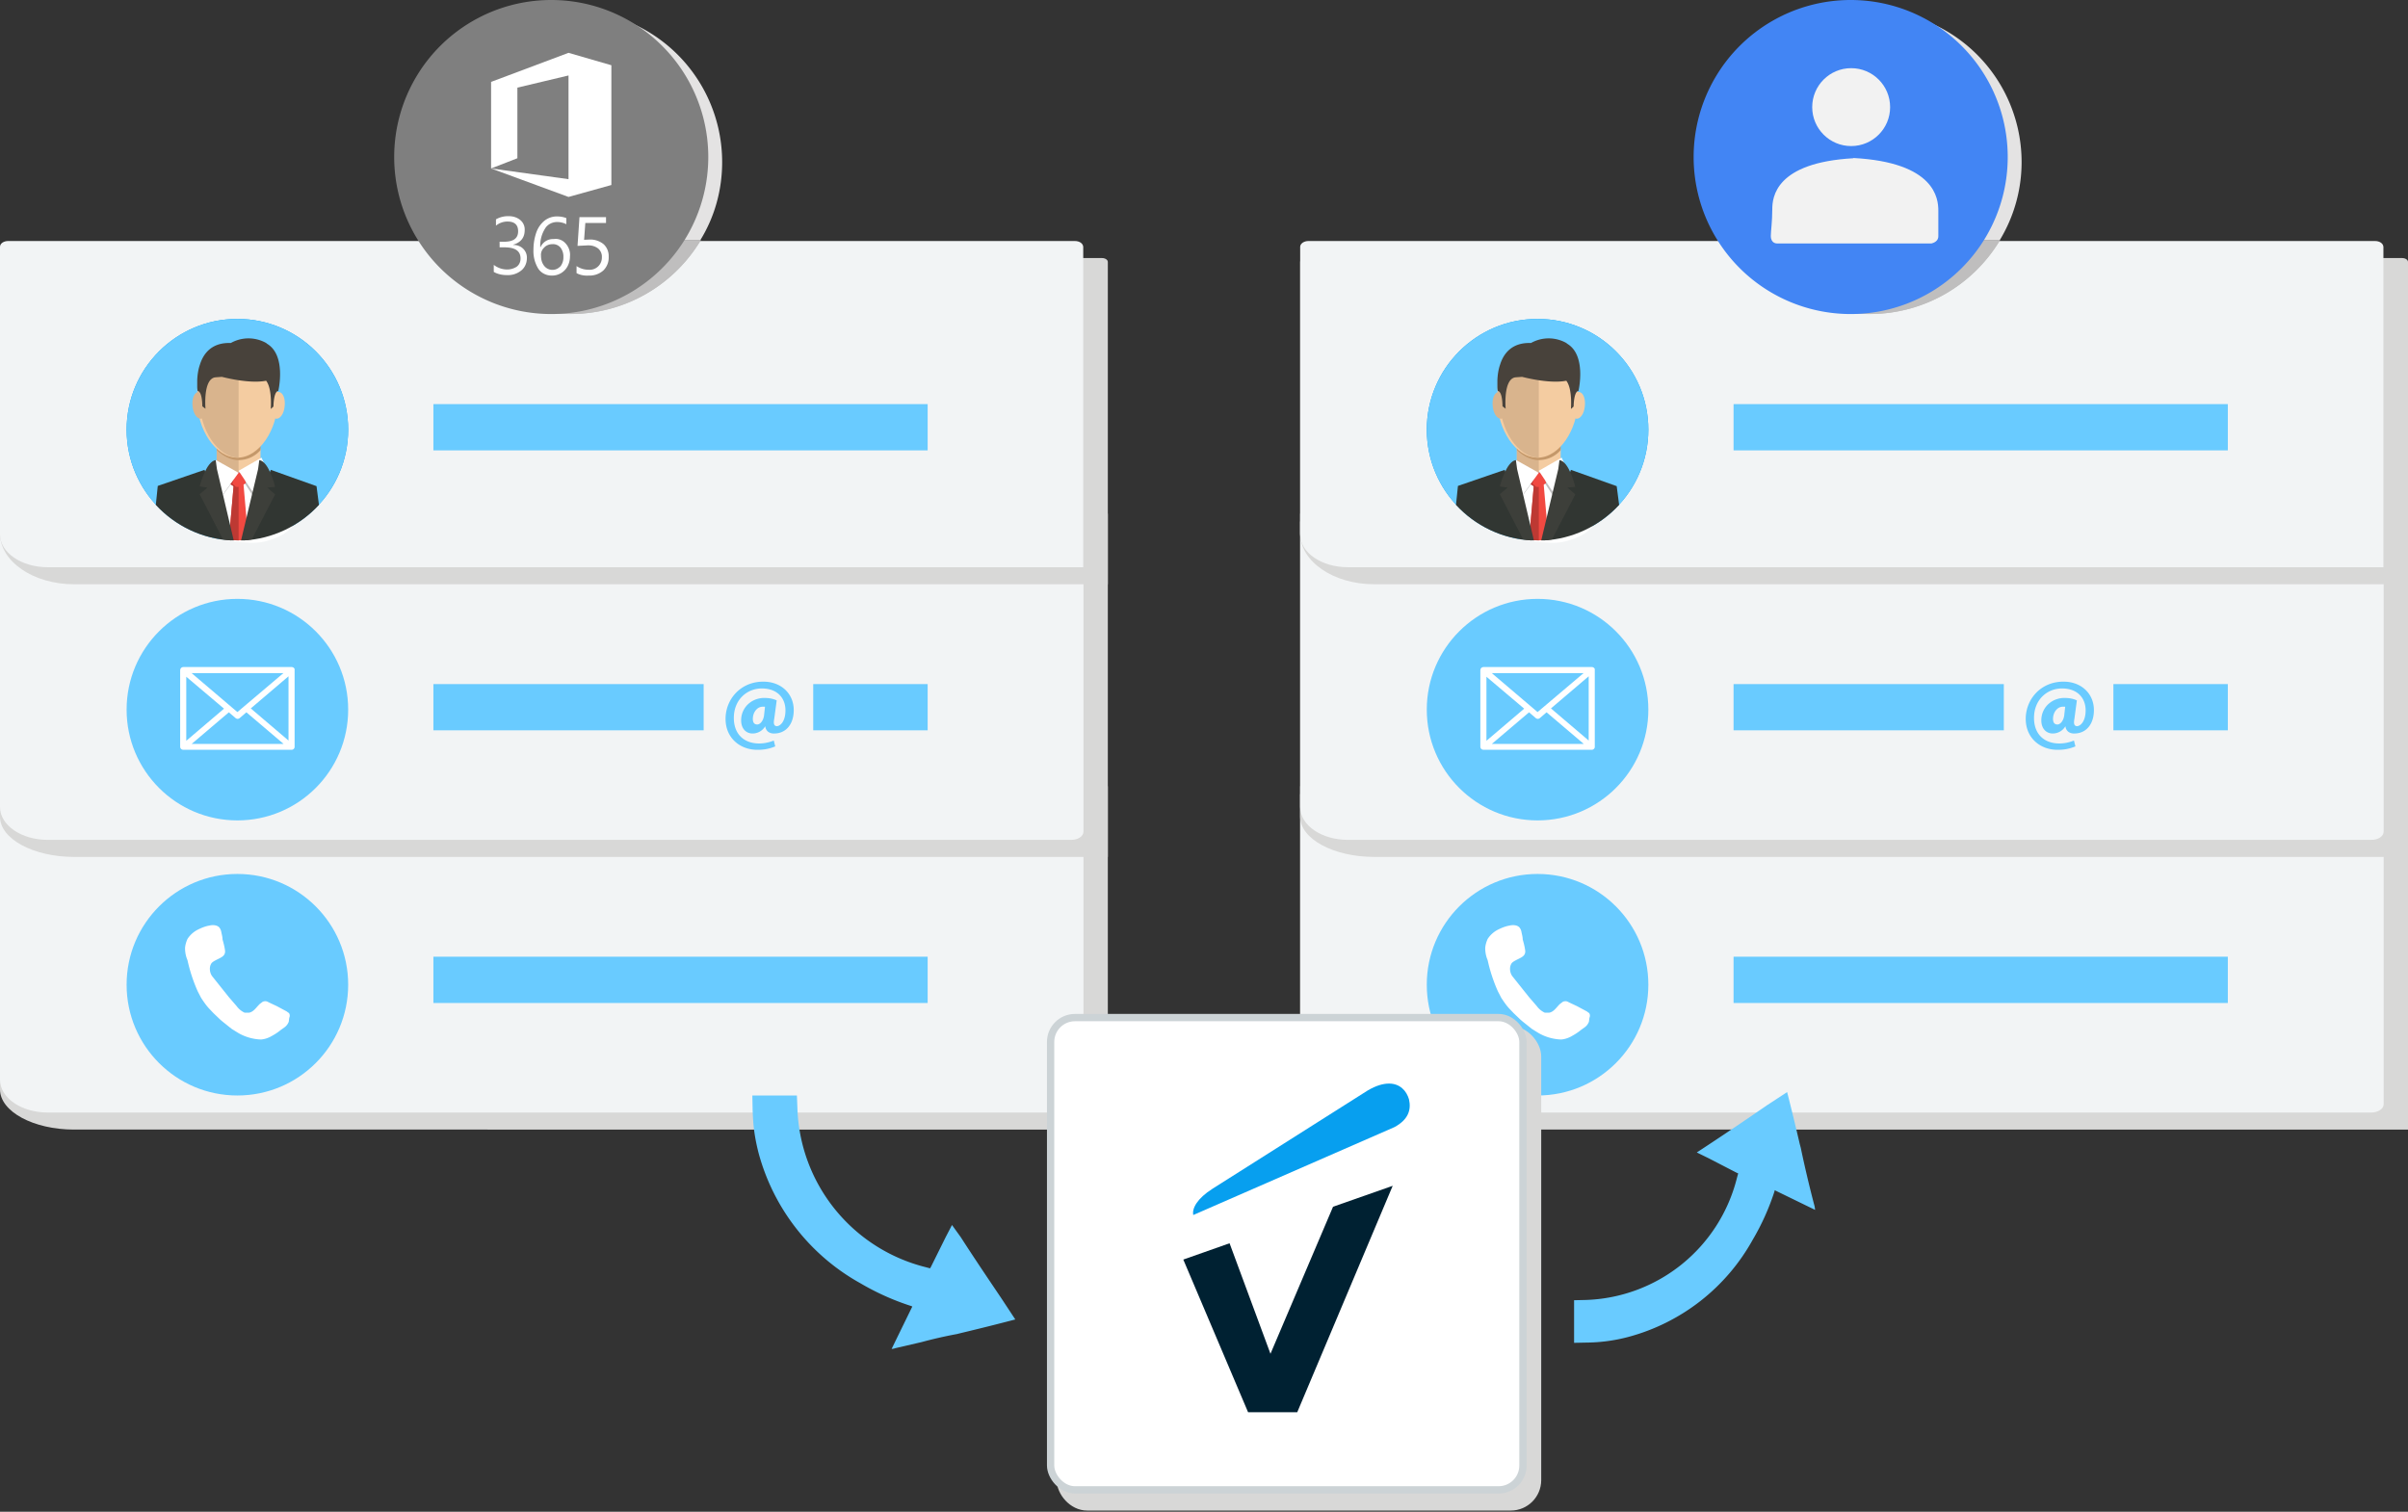
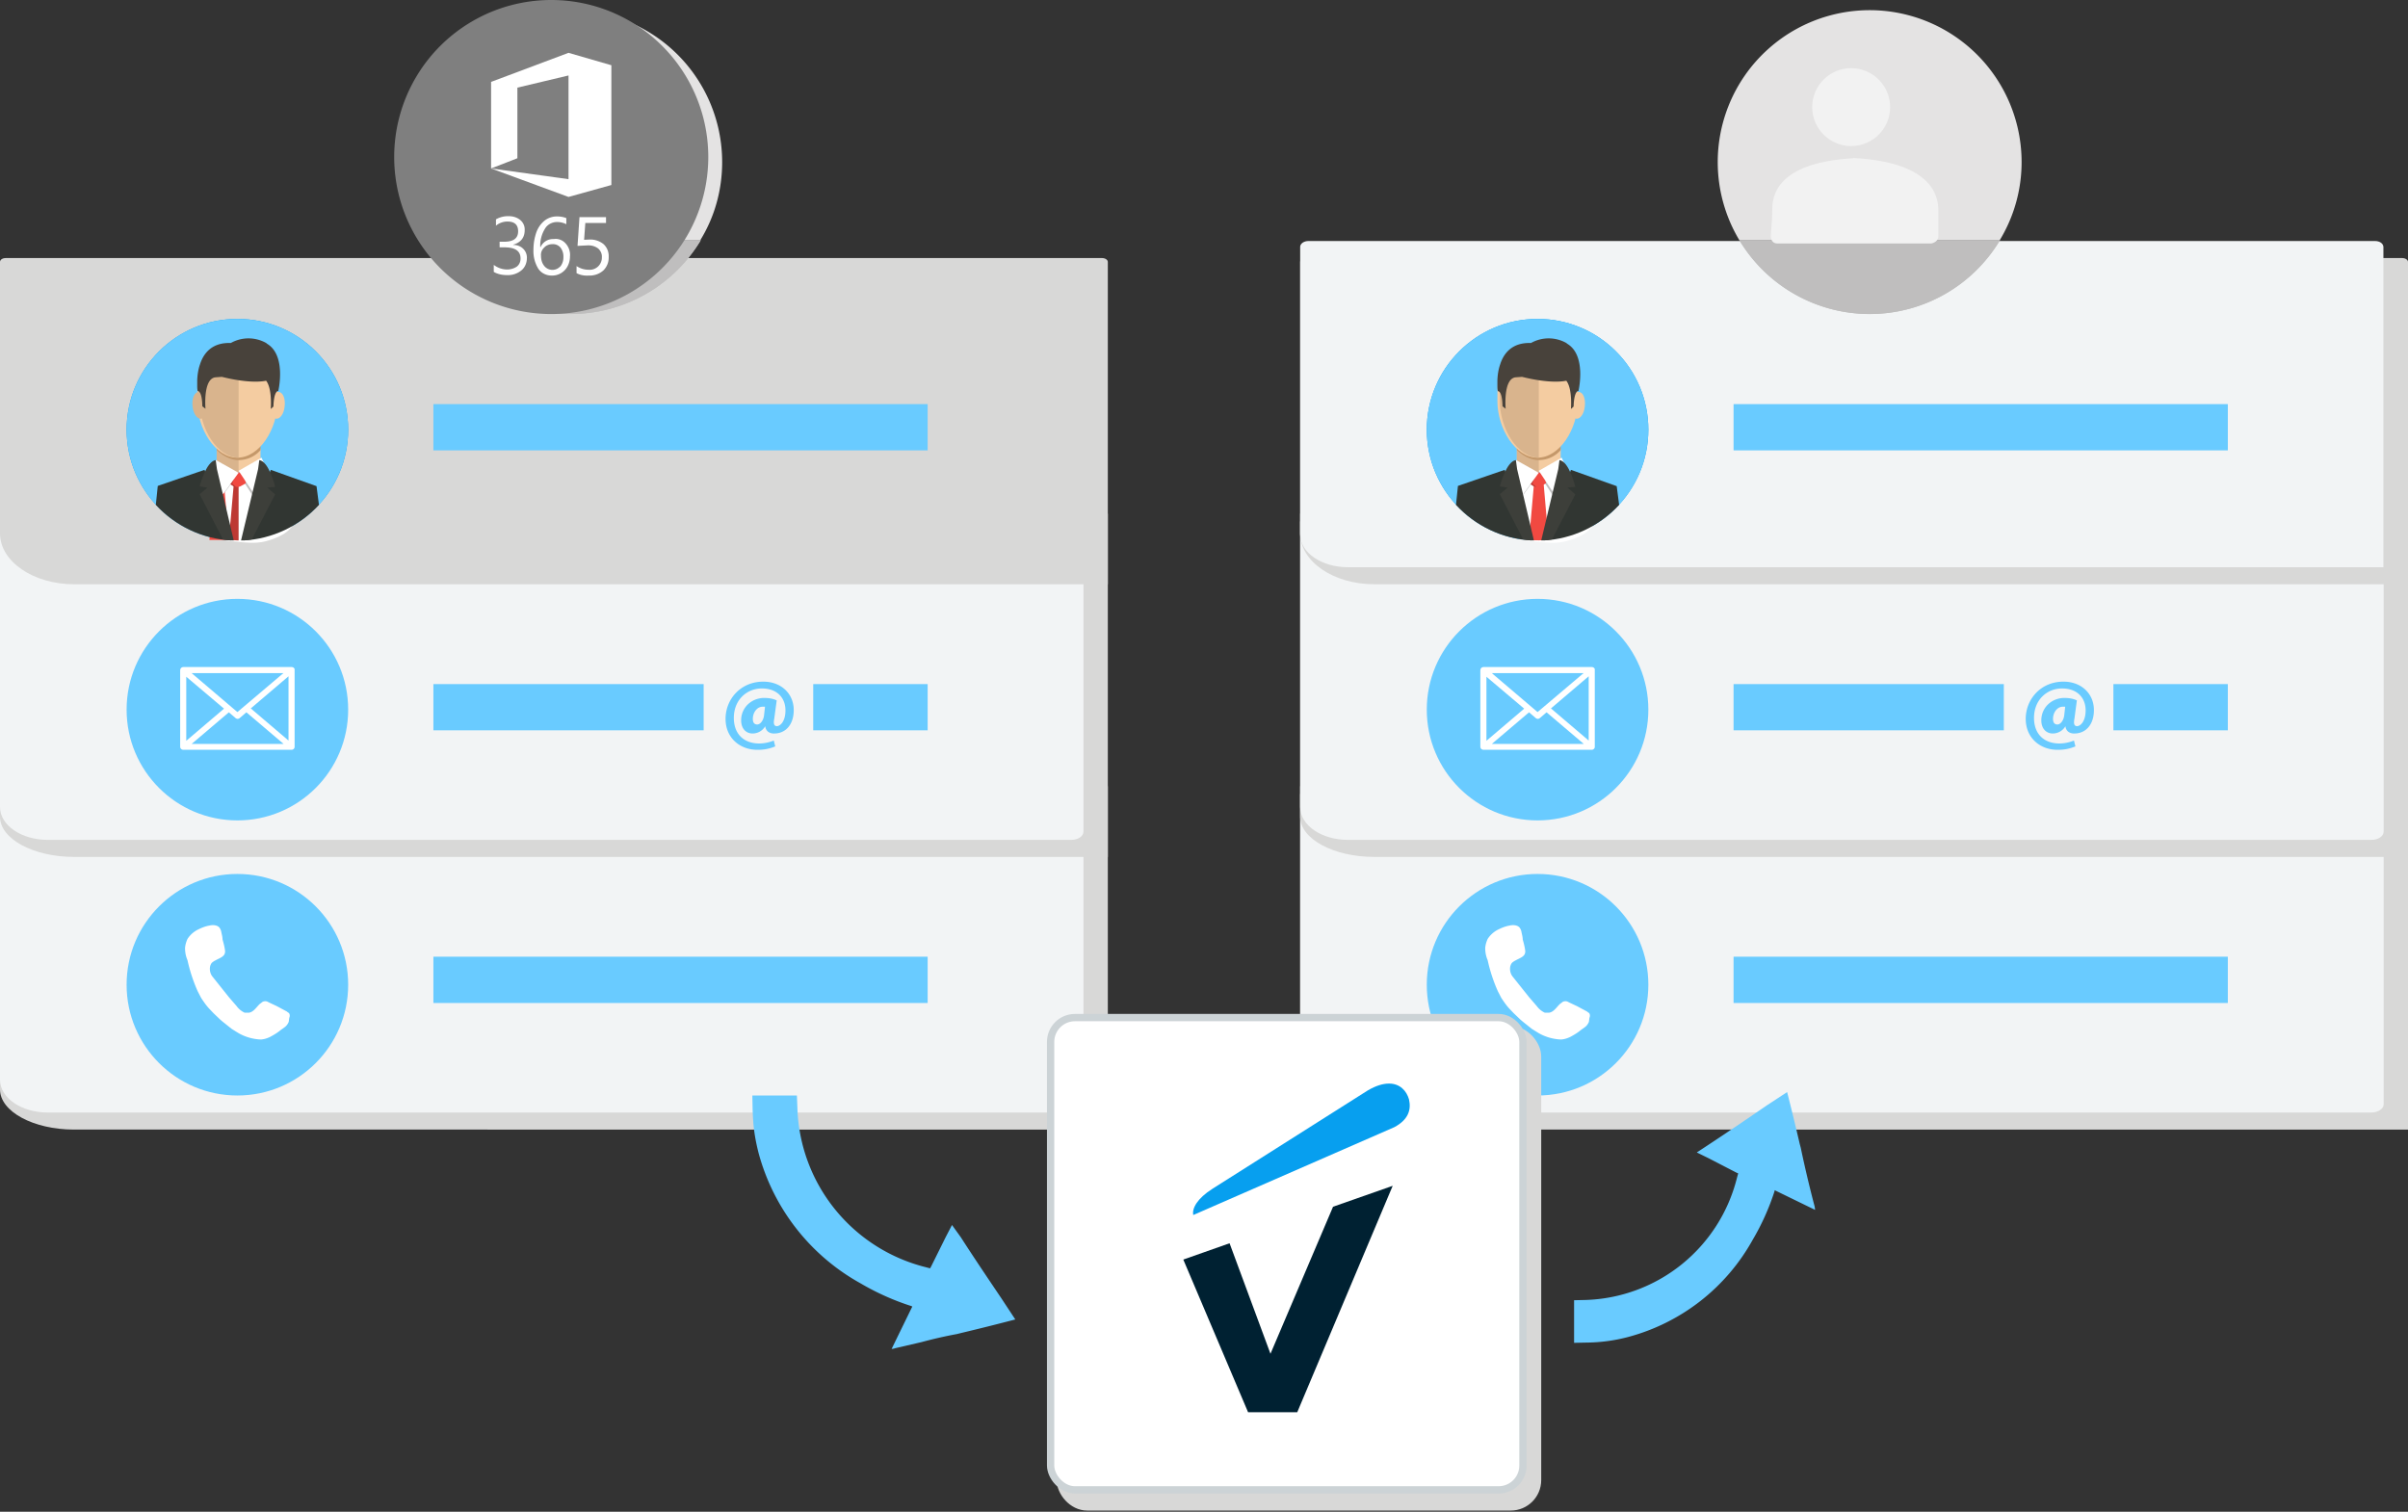
<svg xmlns="http://www.w3.org/2000/svg" id="migrate-contacts-ms" viewBox="0 0 989 621">
  <rect x="0" y="0" width="989" height="621" fill="#333333" stroke="none" />
  <g fill="none">
    <path fill="#D8D8D7" d="M0 323v124.5c0 9.1 13.7 16.5 30.4 16.5H455V323H0Z" />
    <path fill="#F2F4F5" d="M440 457H19.6C8.8 457 0 451 0 443.5V326.4c0-1.9 2.2-3.4 5-3.4h435c2.8 0 5 1.5 5 3.4v127.2c0 1-.6 1.8-1.5 2.4-.9.6-2.2 1-3.5 1Z" />
    <path fill="#D8D8D7" d="M0 211v124.5c0 9.1 13.7 16.5 30.4 16.5H455V211H0Z" />
    <path fill="#F2F4F5" d="M440 345H19.6C8.8 345 0 339 0 331.5V214.4c0-1.9 2.2-3.4 5-3.4h435c2.8 0 5 1.5 5 3.4v127.2c0 1.9-2.2 3.4-5 3.4Z" />
    <path fill="#D8D8D7" d="M455 240H30.4C13.6 240 0 230.6 0 219.1V107.6c0-.9 1-1.6 2.4-1.6h450.2c1.3 0 2.4.7 2.4 1.6V240Z" />
-     <path fill="#F2F4F5" d="M445 233H19.6C8.8 233 0 227 0 219.5V101.4C0 100 1.5 99 3.4 99h438c2 0 3.4 1 3.5 2.4V233h.1Z" />
    <g transform="translate(52 359)">
      <circle cx="45.5" cy="45.5" r="45.5" fill="#69CBFF" />
      <path fill="#FFF" d="M67 57.7c-.2-.4-.4-.7-.7-.8l-.5-.4-4.1-2.2-3.4-1.6c-.5-.3-1-.5-1.6-.4-.4 0-.9.2-1.2.5l-.8.6c-1.4 1.3-2.5 3.3-4.5 3.6h-1.7a8.4 8.4 0 0 1-3.3-2.7L42 50.6l-6.7-8.4c-1.2-1.4-1.6-4.1-.3-5.7a6 6 0 0 1 1.5-1c1.9-1.1 4.3-1.6 3.9-4.2-.2-1.5-.6-3-1-4.4 0-1-.3-2-.5-3a4 4 0 0 0-.9-2c-1-1-2.8-1-4-.7-1.8.3-3.4 1-5 1.8a11 11 0 0 0-4 3.7c-.5 1.1-.9 2.4-1 3.7 0 1.7.3 3.4 1 5a66 66 0 0 0 4.2 12.8l1.4 2.7c1 1.5 2 3 3.2 4.3l1.9 2 2.2 2.1c1 1 2.1 1.8 3.2 2.7l2 1.6 1.6 1 1.3.8a20 20 0 0 0 9.2 2.6c1.3-.1 2.6-.5 3.8-1.1 1.5-.8 3-1.7 4.3-2.8l1.4-1a5 5 0 0 0 1.9-2.4l.2-1.6c.2-.4.3-1 .1-1.4h.1Z" />
      <path fill="#69CBFF" d="M126 34h203v19H126z" />
    </g>
    <g transform="translate(52 246)">
      <circle cx="45.5" cy="45.5" r="45.5" fill="#69CBFF" />
      <path fill="#FFF" d="M69 28.8c-.2-.5-.7-.8-1.2-.8H23.3c-.5 0-1 .3-1.2.8l-.1.5v31.5c0 .7.6 1.2 1.3 1.2h44.5c.6 0 1.1-.5 1.2-1V28.7v.1Zm-4.6 1.7-18.9 16-18.8-16h37.7Zm-40 1.4L40 45.1 24.5 58.3V31.9h-.1Zm2.3 27.7 15.3-13 2.8 2.4c.5.4 1.1.4 1.6 0l2.8-2.4 15.3 13H26.7Zm39.8-1.4L51 45l15.5-13.2v26.4Z" />
      <path fill="#69CBFF" d="M266.4 60.6A18 18 0 0 1 259 62c-7 0-13-4.8-13-12.7 0-8.1 6.2-15.3 15.5-15.3 7.3 0 12.5 4.9 12.5 11.7 0 5.9-3.3 9.6-8 9.6a4 4 0 0 1-2.5-.7 3.3 3.3 0 0 1-1.2-2.3 6 6 0 0 1-5.2 3c-2.7 0-4.7-2-4.7-5.4a9 9 0 0 1 2.6-6.4c1.7-1.7 4-2.7 6.5-2.8h.5c1.8 0 3.5.3 5 1l-1 7.5c-.4 2.1-.1 3 1 3.1 1.5 0 3.6-2 3.6-6.5 0-5-3.3-9-9.7-9-6.1 0-11.5 4.6-11.5 12.1 0 6.8 4.3 10.5 10.4 10.5 2 0 4-.4 6-1.2l.6 2.4Zm-4.2-16.3h-1c-2.2 0-4 2.3-4 5 0 1.5.6 2.3 1.8 2.3 1.2 0 2.5-1.5 2.8-3.7l.4-3.6ZM126 35h111v19H126V35Zm156 0h47v19h-47V35Z" />
    </g>
    <g transform="translate(52 131)">
      <circle cx="45.5" cy="45.5" r="45.5" fill="#079FEF" />
      <circle cx="45.5" cy="45.5" r="45.5" fill="#69CBFF" />
      <path fill="#FFF" d="M37.9 64.4c-2.8 0-5.4.8-7.7 2.2-2.5 1.6-3 5.4-3.2 8.2-.2 3.4 1.4 10 4.7 12 .7.5 1.6.6 2.3 1 1.4 1 2.8 1.8 4.3 2.6 2 .6 4 1 6 1 4.4.5 8.4 1 12.6 0 4.2-1.1 11-3.6 11.9-8.4 1.1-6.2-2.2-11.8-6-16.3-3.2-3.6-9.2-4-13.8-3.6-2.8.3-5.3 1-8.1 1-1 0-2.4-.4-3 .3Z" />
      <path fill="#F4CCA1" d="m46 53-9 .2V63h18v-9.7z" />
      <path fill="#D9B48D" d="m46 53-9 .2V63h9z" />
      <path fill="#C4986A" d="M46 55.7 37 50v3.8s3.8 4.2 9 4.2a12 12 0 0 0 9-4.1V50l-9 5.6v.1Z" />
      <path fill="#F4CCA1" d="M62 33.8C62 45.2 54.6 57 45.5 57S29 45.1 29 33.7 29 13 45.5 13C62.1 13 62 22.3 62 33.8Z" />
      <path fill="#D9B48D" d="M46 13c-16 0-16 9.3-16 20.7C30 45 37.2 56.9 46 57V13Z" />
      <path fill="#D9B48D" d="M33 35c.3 3.1-.7 5.7-2.4 6-1.6.2-3.2-2-3.5-5-.4-3 .6-5.7 2.3-6 1.6-.2 3.2 2 3.5 5h.1Z" />
      <path fill="#BFBEBE" d="M46 63.5 39.8 72 34 63.7l2.8-1.7 9.2 1.5Zm0 .1 6.1 9.4 5.9-9.3-2.8-1.7-9.2 1.6Z" />
      <path fill="#F4CCA1" d="M59 35c-.3 3.1.7 5.7 2.4 6 1.6.2 3.2-2 3.5-5 .4-3.1-.6-5.7-2.3-6-1.6-.2-3.2 2-3.5 5H59Z" />
-       <path fill="#F14941" d="M42 90.8c2.7.2 5.3.2 8 0l-2-23-2-1.8-2 2-2 22.8Z" />
+       <path fill="#F14941" d="M42 90.8l-2-23-2-1.8-2 2-2 22.8Z" />
      <path fill="#BD3933" d="m42 90.8 4 .2V66l-2 2z" />
      <path fill="#F14941" d="m42 67.5 1.8 1a3 3 0 0 0 3.4 0l1.8-1-1-4.4-5.3-.1-.7 4.5Z" />
      <path fill="#BD3933" d="M45 63h-2.4l-.6 4.5 1.5 1c.5.4 1 .5 1.5.5l-1.6-1.3L45 63Z" />
      <path fill="#FFF" d="M46 63.2 39.6 72 34 63.3l2.7-5.3 9.3 5.2Zm0-.8 6.4 9.6 5.6-9.4-2.6-5.6-9.4 5.4Z" />
      <path fill="#313632" d="M12 76.4c8 8.7 19.2 14 31 14.6L32 62l-19.2 6.6-.8 7.8ZM48 91c11.8-.6 23-5.9 31-14.6l-1-7.7L59.2 62 48 91Z" />
      <path fill="#3D3F3A" d="m37.1 61.7-.5-3.7c-4 .5-6.6 10.8-6.6 10.8l3.2.5L30 72l9.6 18.6c1.4.2 3 .4 4.4.4l-6.9-29.3ZM54.5 58l-.5 3.7L47 91c1.5 0 3-.2 4.4-.4L61 72.1l-3.2-2.8L61 69s-2.5-10.5-6.5-11Z" />
      <path fill="#48423B" d="M57.5 10a14.8 14.8 0 0 0-14.7-.1c-7.9-.3-11.3 4.4-12.7 8.9-.7 2-1 4.2-1.1 6.3v2.2c0 .8 0 1.6.2 2.4 0 0 1.8-.4 1.9 6.2l1.3 1s-1.1-12.2 4-12.9l2.7-.2c.2 0 11 3 18.2 1.6 2.6 3.3 1.9 11.6 1.9 11.6l1.1-1c.2-6.7 2-6.4 2-6.4s3.5-14.8-4.8-19.5V10Z" />
      <path fill="#69CBFF" d="M126 35h203v19H126z" />
    </g>
    <path fill="#BFBEBE" d="M234.3 129c22 0 42.2-11.5 53.5-30.3h-107a62.5 62.5 0 0 0 53.5 30.3Z" />
    <path fill="#E4E3E3" d="M296.6 66.6a62.4 62.4 0 1 0-115.9 32.1h106.9c6-9.7 9-20.8 9-32.1Z" />
    <path fill="#BFBEBE" d="M180.8 98.7a62.4 62.4 0 0 0 107 0h-107Z" />
    <path fill="#7F7F7F" d="M226.4 0a64.5 64.5 0 1 0 0 129 64.5 64.5 0 0 0 0-129Z" />
    <path fill="#FFF" d="M251.1 76V26.8l-17.6-5.1-31.7 11.9h-.1v35.6l10.8-4.2V36l21-5v42.6l-31.8-4.4 31.8 11.7 17.6-4.9Zm-36.2 26.2a5 5 0 0 1 1.5 3.8c0 2-.8 3.9-2.3 5.1a8.7 8.7 0 0 1-6 1.9c-1.9 0-3.7-.4-5.3-1.3v-2.9a9 9 0 0 0 5.5 1.9c1.4 0 2.8-.4 4-1.2 1-.8 1.5-2 1.5-3.3 0-3.1-2.2-4.6-6.6-4.6h-2v-2.3h1.8c3.9 0 5.8-1.4 5.8-4.3 0-2.7-1.5-4-4.4-4-1.7 0-3.4.6-4.7 1.7v-2.6a10 10 0 0 1 5.3-1.3c1.7 0 3.4.5 4.7 1.6a5 5 0 0 1 1.8 4.1c0 3.1-1.6 5.1-4.7 6v.1c1.5 0 3 .5 4.1 1.6Zm17.4-2.2c1.3 1.4 2 3.4 1.8 5.3 0 1.4-.3 2.8-1 4.1a7.2 7.2 0 0 1-6.5 3.8c-2.2 0-4.3-1-5.5-2.8a13.8 13.8 0 0 1-2-7.9c0-2.4.4-4.8 1.2-7.1.7-1.9 1.8-3.5 3.4-4.8a8.2 8.2 0 0 1 5-1.7c1.3 0 2.7.2 3.9.7v2.5a8.5 8.5 0 0 0-3.8-.9c-2 0-4 1-5 2.8a13 13 0 0 0-1.9 7.5h.1c1-2.1 3-3.4 5.4-3.3 1.8-.3 3.7.4 4.9 1.8Zm-.9 5.6a6 6 0 0 0-1.2-3.9 4 4 0 0 0-3.4-1.4c-1.2 0-2.5.5-3.3 1.4a4 4 0 0 0-1.3 3.4c0 1.5.4 3 1.3 4.1a4.3 4.3 0 0 0 6.1.7l.6-.5a6 6 0 0 0 1.2-3.8Zm18.6-.1c.1-2-.7-3.9-2.1-5.2a8.6 8.6 0 0 0-5.8-1.9l-2.2.1.5-6.9h8.5v-2.4H238l-.8 11.8 4-.2c1.6-.1 3.2.3 4.5 1.3 1 .9 1.6 2.2 1.5 3.6a5 5 0 0 1-5.5 5.1c-1.7 0-3.4-.5-4.9-1.5v2.9c1.5.8 3.2 1.1 4.9 1 2.2.1 4.4-.6 6.1-2.1a7.4 7.4 0 0 0 2.2-5.6Z" />
    <path fill="#D8D8D7" d="M534 323v124.5c0 9.1 13.7 16.5 30.4 16.5H989V323H534Z" />
    <path fill="#F2F4F5" d="M974 457H553.6c-10.8 0-19.6-6-19.6-13.5V326.4c0-1.9 2.2-3.4 5-3.4h435c2.8 0 5 1.5 5 3.4v127.2c0 1-.6 1.8-1.5 2.4-.9.6-2.2 1-3.5 1Z" />
    <path fill="#D8D8D7" d="M534 211v124.5c0 9.1 13.7 16.5 30.4 16.5H989V211H534Z" />
    <path fill="#F2F4F5" d="M974 345H553.6c-10.8 0-19.6-6-19.6-13.5V214.4c0-1.9 2.2-3.4 5-3.4h435c2.8 0 5 1.5 5 3.4v127.2c0 1.9-2.2 3.4-5 3.4Z" />
    <path fill="#D8D8D7" d="M989 240H564.4c-16.8 0-30.4-9.4-30.4-20.9V107.6c0-.9 1-1.6 2.4-1.6h450.2c1.3 0 2.4.7 2.4 1.6V240Z" />
    <path fill="#F2F4F5" d="M979 233H553.6c-10.8 0-19.6-6-19.6-13.5V101.4c0-1.3 1.5-2.4 3.4-2.4h438c2 0 3.4 1 3.5 2.4V233h.1Z" />
    <g transform="translate(586 359)">
      <circle cx="45.5" cy="45.5" r="45.5" fill="#69CBFF" />
      <path fill="#FFF" d="M67 57.7c-.2-.4-.4-.7-.7-.8l-.5-.4-4.1-2.2-3.4-1.6c-.5-.3-1-.5-1.6-.4-.4 0-.9.2-1.2.5l-.8.6c-1.4 1.3-2.5 3.3-4.5 3.6h-1.7a8.4 8.4 0 0 1-3.3-2.7L42 50.6l-6.7-8.4c-1.2-1.4-1.6-4.1-.3-5.7a6 6 0 0 1 1.5-1c1.9-1.1 4.3-1.6 3.9-4.2-.2-1.5-.6-3-1-4.4 0-1-.3-2-.5-3a4 4 0 0 0-.9-2c-1-1-2.8-1-4-.7-1.8.3-3.4 1-5 1.8a11 11 0 0 0-4 3.7c-.5 1.1-.9 2.4-1 3.7 0 1.7.3 3.4 1 5a66 66 0 0 0 4.2 12.8l1.4 2.7c1 1.5 2 3 3.2 4.3l1.9 2 2.2 2.1c1 1 2.1 1.8 3.2 2.7l2 1.6 1.6 1 1.3.8a20 20 0 0 0 9.2 2.6c1.3-.1 2.6-.5 3.8-1.1 1.5-.8 3-1.7 4.3-2.8l1.4-1a5 5 0 0 0 1.9-2.4l.2-1.6c.2-.4.3-1 .1-1.4h.1Z" />
      <path fill="#69CBFF" d="M126 34h203v19H126z" />
    </g>
    <g transform="translate(586 246)">
      <circle cx="45.5" cy="45.5" r="45.5" fill="#69CBFF" />
      <path fill="#FFF" d="M69 28.8c-.2-.5-.7-.8-1.2-.8H23.3c-.5 0-1 .3-1.2.8l-.1.5v31.5c0 .7.6 1.2 1.3 1.2h44.5c.6 0 1.1-.5 1.2-1V28.7v.1Zm-4.6 1.7-18.9 16-18.8-16h37.7Zm-40 1.4L40 45.1 24.5 58.3V31.9h-.1Zm2.3 27.7 15.3-13 2.8 2.4c.5.4 1.1.4 1.6 0l2.8-2.4 15.3 13H26.7Zm39.8-1.4L51 45l15.5-13.2v26.4Z" />
      <path fill="#69CBFF" d="M266.4 60.6A18 18 0 0 1 259 62c-7 0-13-4.8-13-12.7 0-8.1 6.2-15.3 15.5-15.3 7.3 0 12.5 4.9 12.5 11.7 0 5.9-3.3 9.6-8 9.6a4 4 0 0 1-2.5-.7 3.3 3.3 0 0 1-1.2-2.3 6 6 0 0 1-5.2 3c-2.7 0-4.7-2-4.7-5.4a9 9 0 0 1 2.6-6.4c1.7-1.7 4-2.7 6.5-2.8h.5c1.8 0 3.5.3 5 1l-1 7.5c-.4 2.1-.1 3 1 3.1 1.5 0 3.6-2 3.6-6.5 0-5-3.3-9-9.7-9-6.1 0-11.5 4.6-11.5 12.1 0 6.8 4.3 10.5 10.4 10.5 2 0 4-.4 6-1.2l.6 2.4Zm-4.2-16.3h-1c-2.2 0-4 2.3-4 5 0 1.5.6 2.3 1.8 2.3 1.2 0 2.5-1.5 2.8-3.7l.4-3.6ZM126 35h111v19H126V35Zm156 0h47v19h-47V35Z" />
    </g>
    <g transform="translate(586 131)">
      <circle cx="45.5" cy="45.5" r="45.5" fill="#079FEF" />
      <circle cx="45.5" cy="45.5" r="45.5" fill="#69CBFF" />
      <path fill="#FFF" d="M37.9 64.4c-2.8 0-5.4.8-7.7 2.2-2.5 1.6-3 5.4-3.2 8.2-.2 3.4 1.4 10 4.7 12 .7.5 1.6.6 2.3 1 1.4 1 2.8 1.8 4.3 2.6 2 .6 4 1 6 1 4.4.5 8.4 1 12.6 0 4.2-1.1 11-3.6 11.9-8.4 1.1-6.2-2.2-11.8-6-16.3-3.2-3.6-9.2-4-13.8-3.6-2.8.3-5.3 1-8.1 1-1 0-2.4-.4-3 .3Z" />
      <path fill="#F4CCA1" d="m46 53-9 .2V63h18v-9.7z" />
      <path fill="#D9B48D" d="m46 53-9 .2V63h9z" />
      <path fill="#C4986A" d="M46 55.7 37 50v3.8s3.8 4.2 9 4.2a12 12 0 0 0 9-4.1V50l-9 5.6v.1Z" />
      <path fill="#F4CCA1" d="M62 33.8C62 45.2 54.6 57 45.5 57S29 45.1 29 33.7 29 13 45.5 13C62.1 13 62 22.3 62 33.8Z" />
      <path fill="#D9B48D" d="M46 13c-16 0-16 9.3-16 20.7C30 45 37.2 56.9 46 57V13Z" />
-       <path fill="#D9B48D" d="M33 35c.3 3.1-.7 5.7-2.4 6-1.6.2-3.2-2-3.5-5-.4-3 .6-5.7 2.3-6 1.6-.2 3.2 2 3.5 5h.1Z" />
      <path fill="#BFBEBE" d="M46 63.5 39.8 72 34 63.7l2.8-1.7 9.2 1.5Zm0 .1 6.1 9.4 5.9-9.3-2.8-1.7-9.2 1.6Z" />
      <path fill="#F4CCA1" d="M59 35c-.3 3.1.7 5.7 2.4 6 1.6.2 3.2-2 3.5-5 .4-3.1-.6-5.7-2.3-6-1.6-.2-3.2 2-3.5 5H59Z" />
      <path fill="#F14941" d="M42 90.8c2.7.2 5.3.2 8 0l-2-23-2-1.8-2 2-2 22.8Z" />
-       <path fill="#BD3933" d="m42 90.8 4 .2V66l-2 2z" />
      <path fill="#F14941" d="m42 67.5 1.8 1a3 3 0 0 0 3.4 0l1.8-1-1-4.4-5.3-.1-.7 4.5Z" />
      <path fill="#BD3933" d="M45 63h-2.4l-.6 4.5 1.5 1c.5.4 1 .5 1.5.5l-1.6-1.3L45 63Z" />
      <path fill="#FFF" d="M46 63.2 39.6 72 34 63.3l2.7-5.3 9.3 5.2Zm0-.8 6.4 9.6 5.6-9.4-2.6-5.6-9.4 5.4Z" />
      <path fill="#313632" d="M12 76.4c8 8.7 19.2 14 31 14.6L32 62l-19.2 6.6-.8 7.8ZM48 91c11.8-.6 23-5.9 31-14.6l-1-7.7L59.2 62 48 91Z" />
      <path fill="#3D3F3A" d="m37.1 61.7-.5-3.7c-4 .5-6.6 10.8-6.6 10.8l3.2.5L30 72l9.6 18.6c1.4.2 3 .4 4.4.4l-6.9-29.3ZM54.5 58l-.5 3.7L47 91c1.5 0 3-.2 4.4-.4L61 72.1l-3.2-2.8L61 69s-2.5-10.5-6.5-11Z" />
      <path fill="#48423B" d="M57.5 10a14.8 14.8 0 0 0-14.7-.1c-7.9-.3-11.3 4.4-12.7 8.9-.7 2-1 4.2-1.1 6.3v2.2c0 .8 0 1.6.2 2.4 0 0 1.8-.4 1.9 6.2l1.3 1s-1.1-12.2 4-12.9l2.7-.2c.2 0 11 3 18.2 1.6 2.6 3.3 1.9 11.6 1.9 11.6l1.1-1c.2-6.7 2-6.4 2-6.4s3.5-14.8-4.8-19.5V10Z" />
      <path fill="#69CBFF" d="M126 35h203v19H126z" />
    </g>
    <g transform="translate(695.6)">
      <path fill="#BFBEBE" d="M72.3 129c22 0 42.2-11.5 53.5-30.3h-107A62.6 62.6 0 0 0 72.3 129Z" />
      <path fill="#E4E3E3" d="M134.7 66.6A62.4 62.4 0 1 0 18.8 98.7h106.9c5.9-9.7 9-20.8 9-32.1Z" />
      <path fill="#BFBEBE" d="M18.8 98.7a62.4 62.4 0 0 0 107 0h-107Z" />
-       <path fill="#4285F4" d="M64.5 0a64.5 64.5 0 1 0 0 129 64.5 64.5 0 0 0 0-129Z" />
      <path fill="#F2F2F2" d="M65.6 65c-32 1.8-33.3 16-33.3 21 0 5.1-.6 9-.6 10.9 0 3.2 2.5 3.1 2.5 3.1H98c-1.3 0 2.5 0 2.5-3V86.5c0-4.9-1.3-19.8-34.9-21.6v.1Z" />
      <circle cx="64.7" cy="44" r="16" fill="#F2F2F2" />
    </g>
    <g transform="translate(309 418)">
      <rect width="194" height="194" x="127.5" y="6" fill="#D8D8D7" stroke="#D8D8D7" stroke-width="5" rx="10" />
      <rect width="194" height="194" x="122.5" fill="#FFF" stroke="#CCD3D6" stroke-width="3" rx="10" />
      <path fill="#002132" d="m238.5 77.7-25.7 60.4L196 92.7l-19 6.7 26.6 62.7h20.2l39.2-93z" />
      <path fill="#079FEF" d="M252.8 29.9 189 70.3c-6.3 4-8.5 8.1-7.9 10.8L263.7 45c5.6-3 7-7 6-11.4-1-3.5-3.7-6.5-8.2-6.5-2.4 0-5.3.8-8.7 2.8Z" />
      <path fill="#69CBFF" d="M.1 37.4c.2 7 .8 11.6 2.4 18a87 87 0 0 0 42 53.8 103 103 0 0 0 20.8 9.3l.4.2-.5 1-8 16.4s.7 0 1.5-.3l10.8-2.5c4.8-1.3 9.6-2.4 14.5-3.3l1.6-.4A1060.3 1060.3 0 0 0 108 124l-5.8-8.8c-5.6-8.3-11.2-16.6-16.6-25l-3.6-5-2.6 5-6 12.1-.4.7-1.9-.5A69.6 69.6 0 0 1 18.5 37l-.2-5H0l.1 5.3v.1Zm342.4 96.1a69 69 0 0 0 17.2-2.3 82.9 82.9 0 0 0 51.2-40 98.4 98.4 0 0 0 8.9-19.8l.1-.5 1 .5 15.6 7.6-.2-1.4a481.6 481.6 0 0 1-5.7-24.1l-.4-1.5a1012.8 1012.8 0 0 0-5.2-21.4l-8.4 5.5a1352.7 1352.7 0 0 1-28.7 19.3l4.9 2.4 11.4 5.9.7.3-.5 1.8a66.2 66.2 0 0 1-62.3 50.2l-4.6.1v17.5l5-.1Z" />
    </g>
  </g>
</svg>